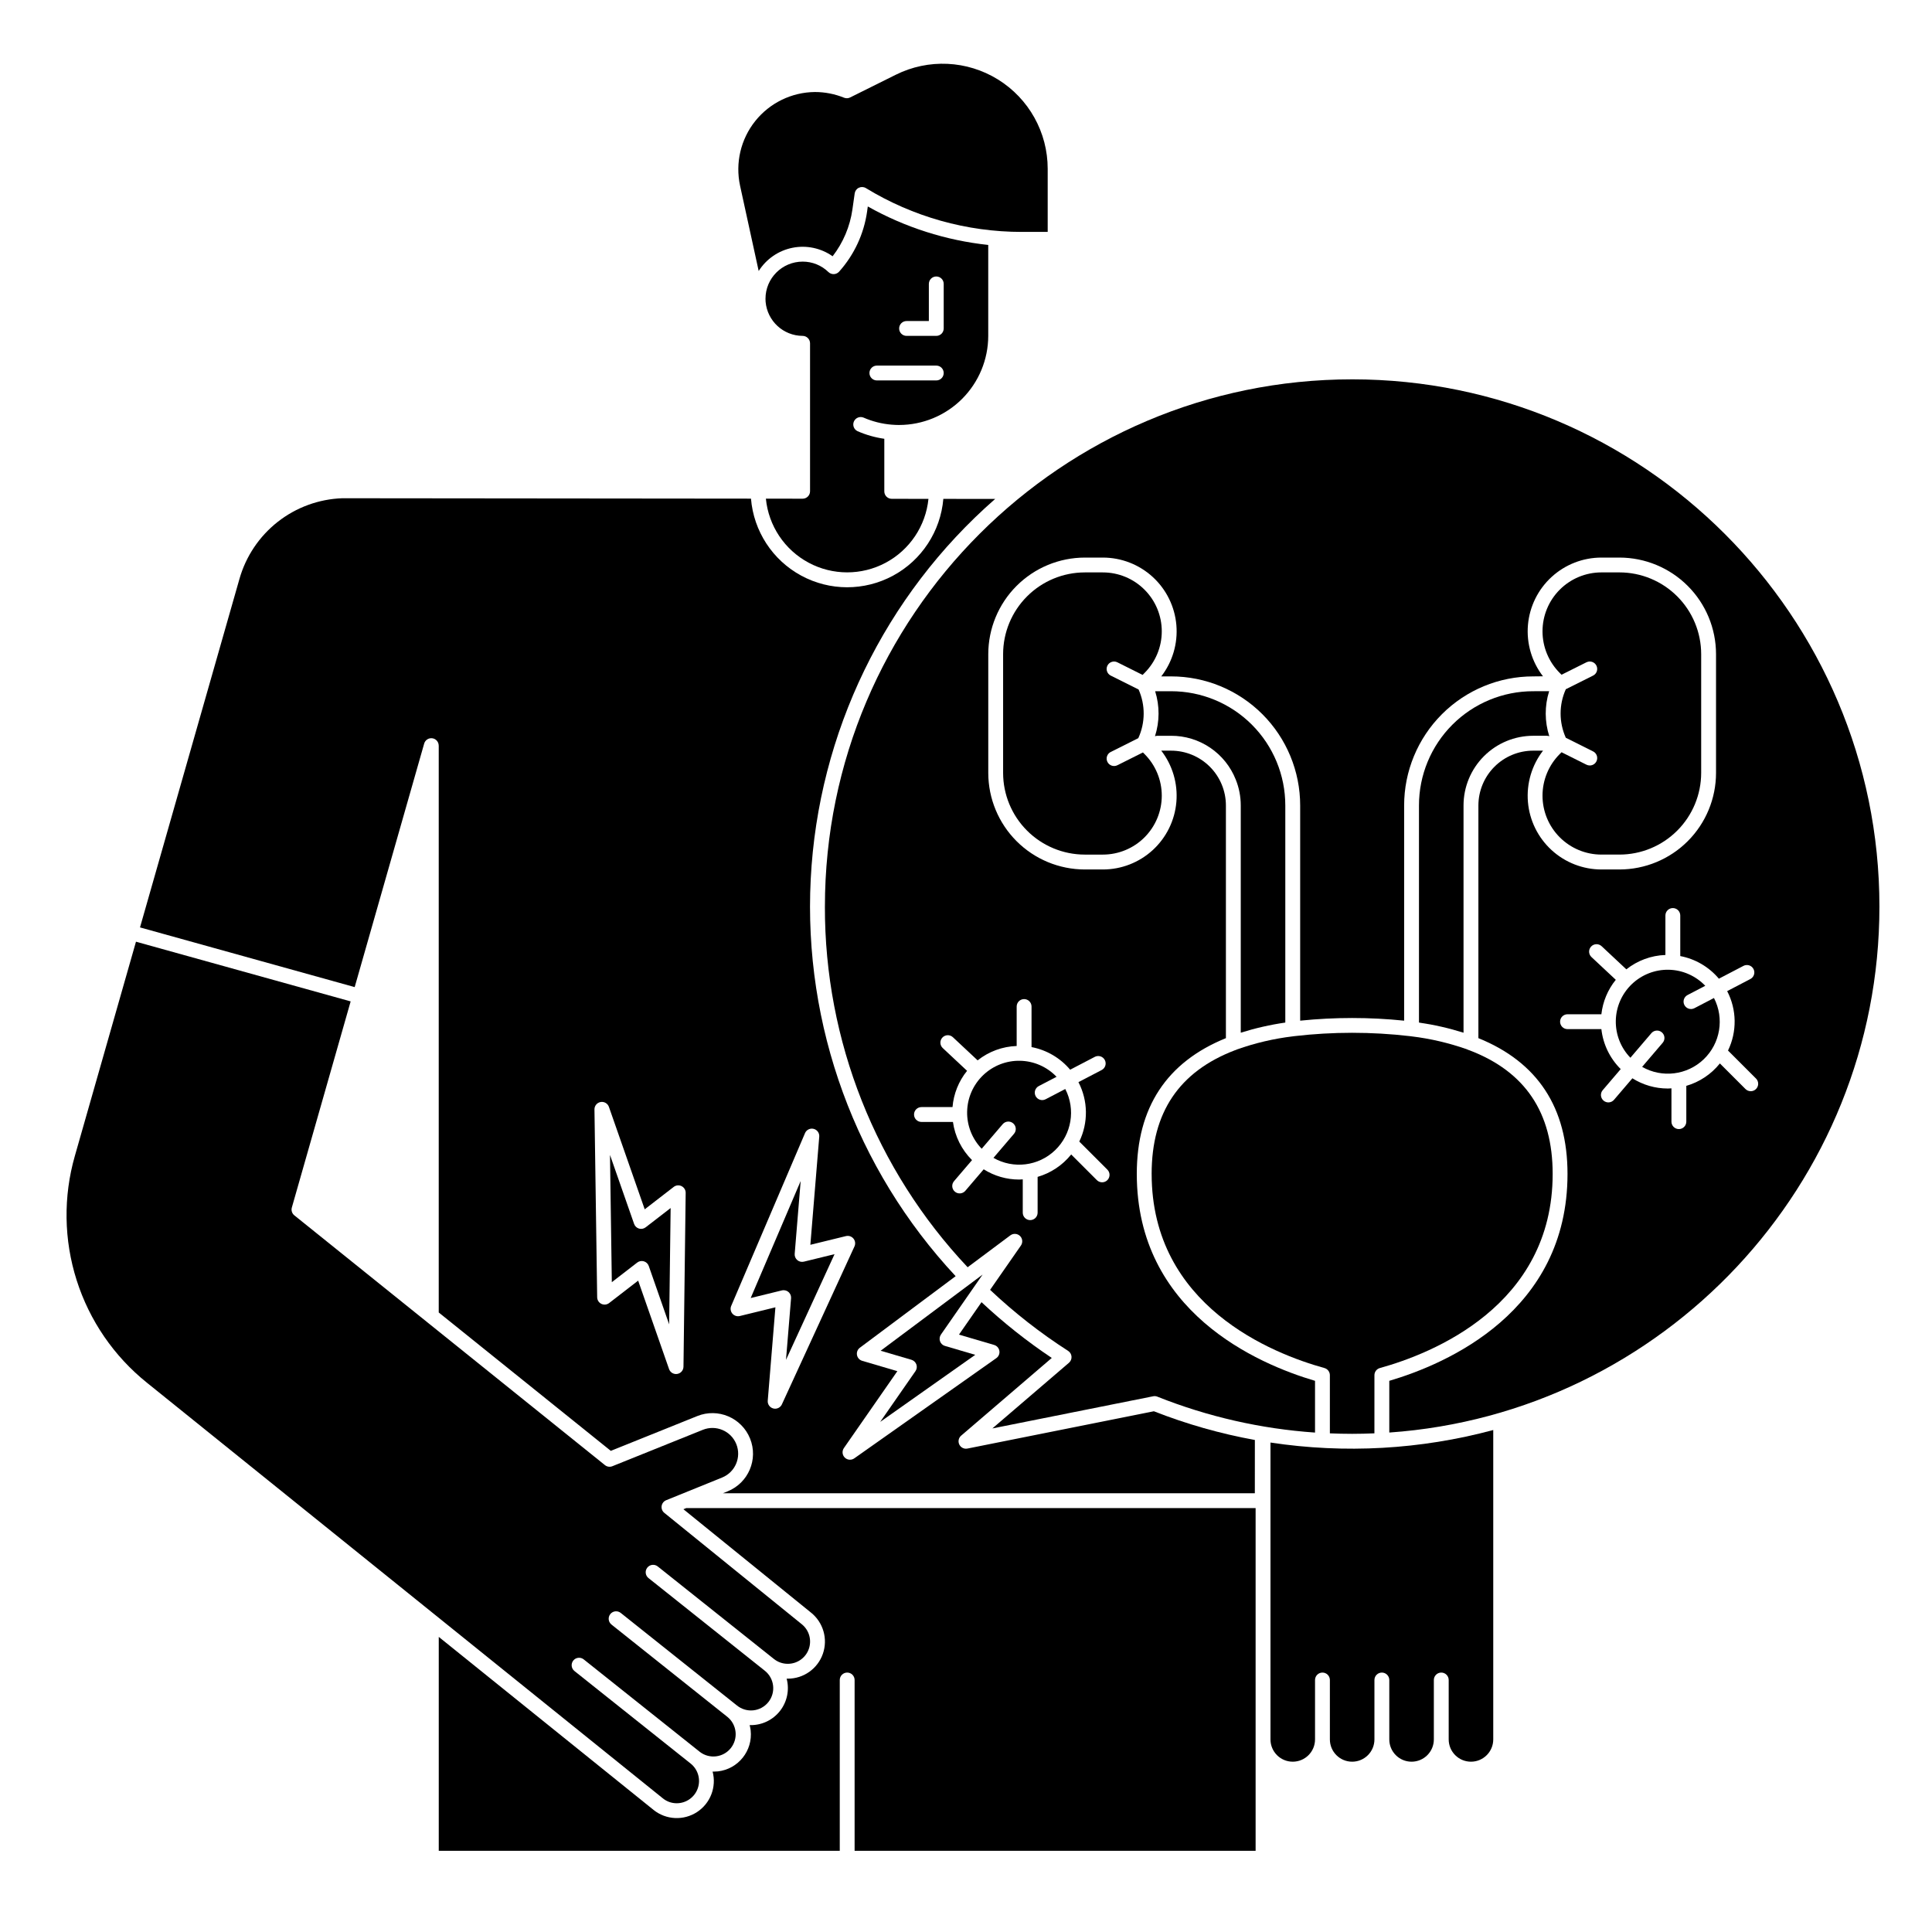
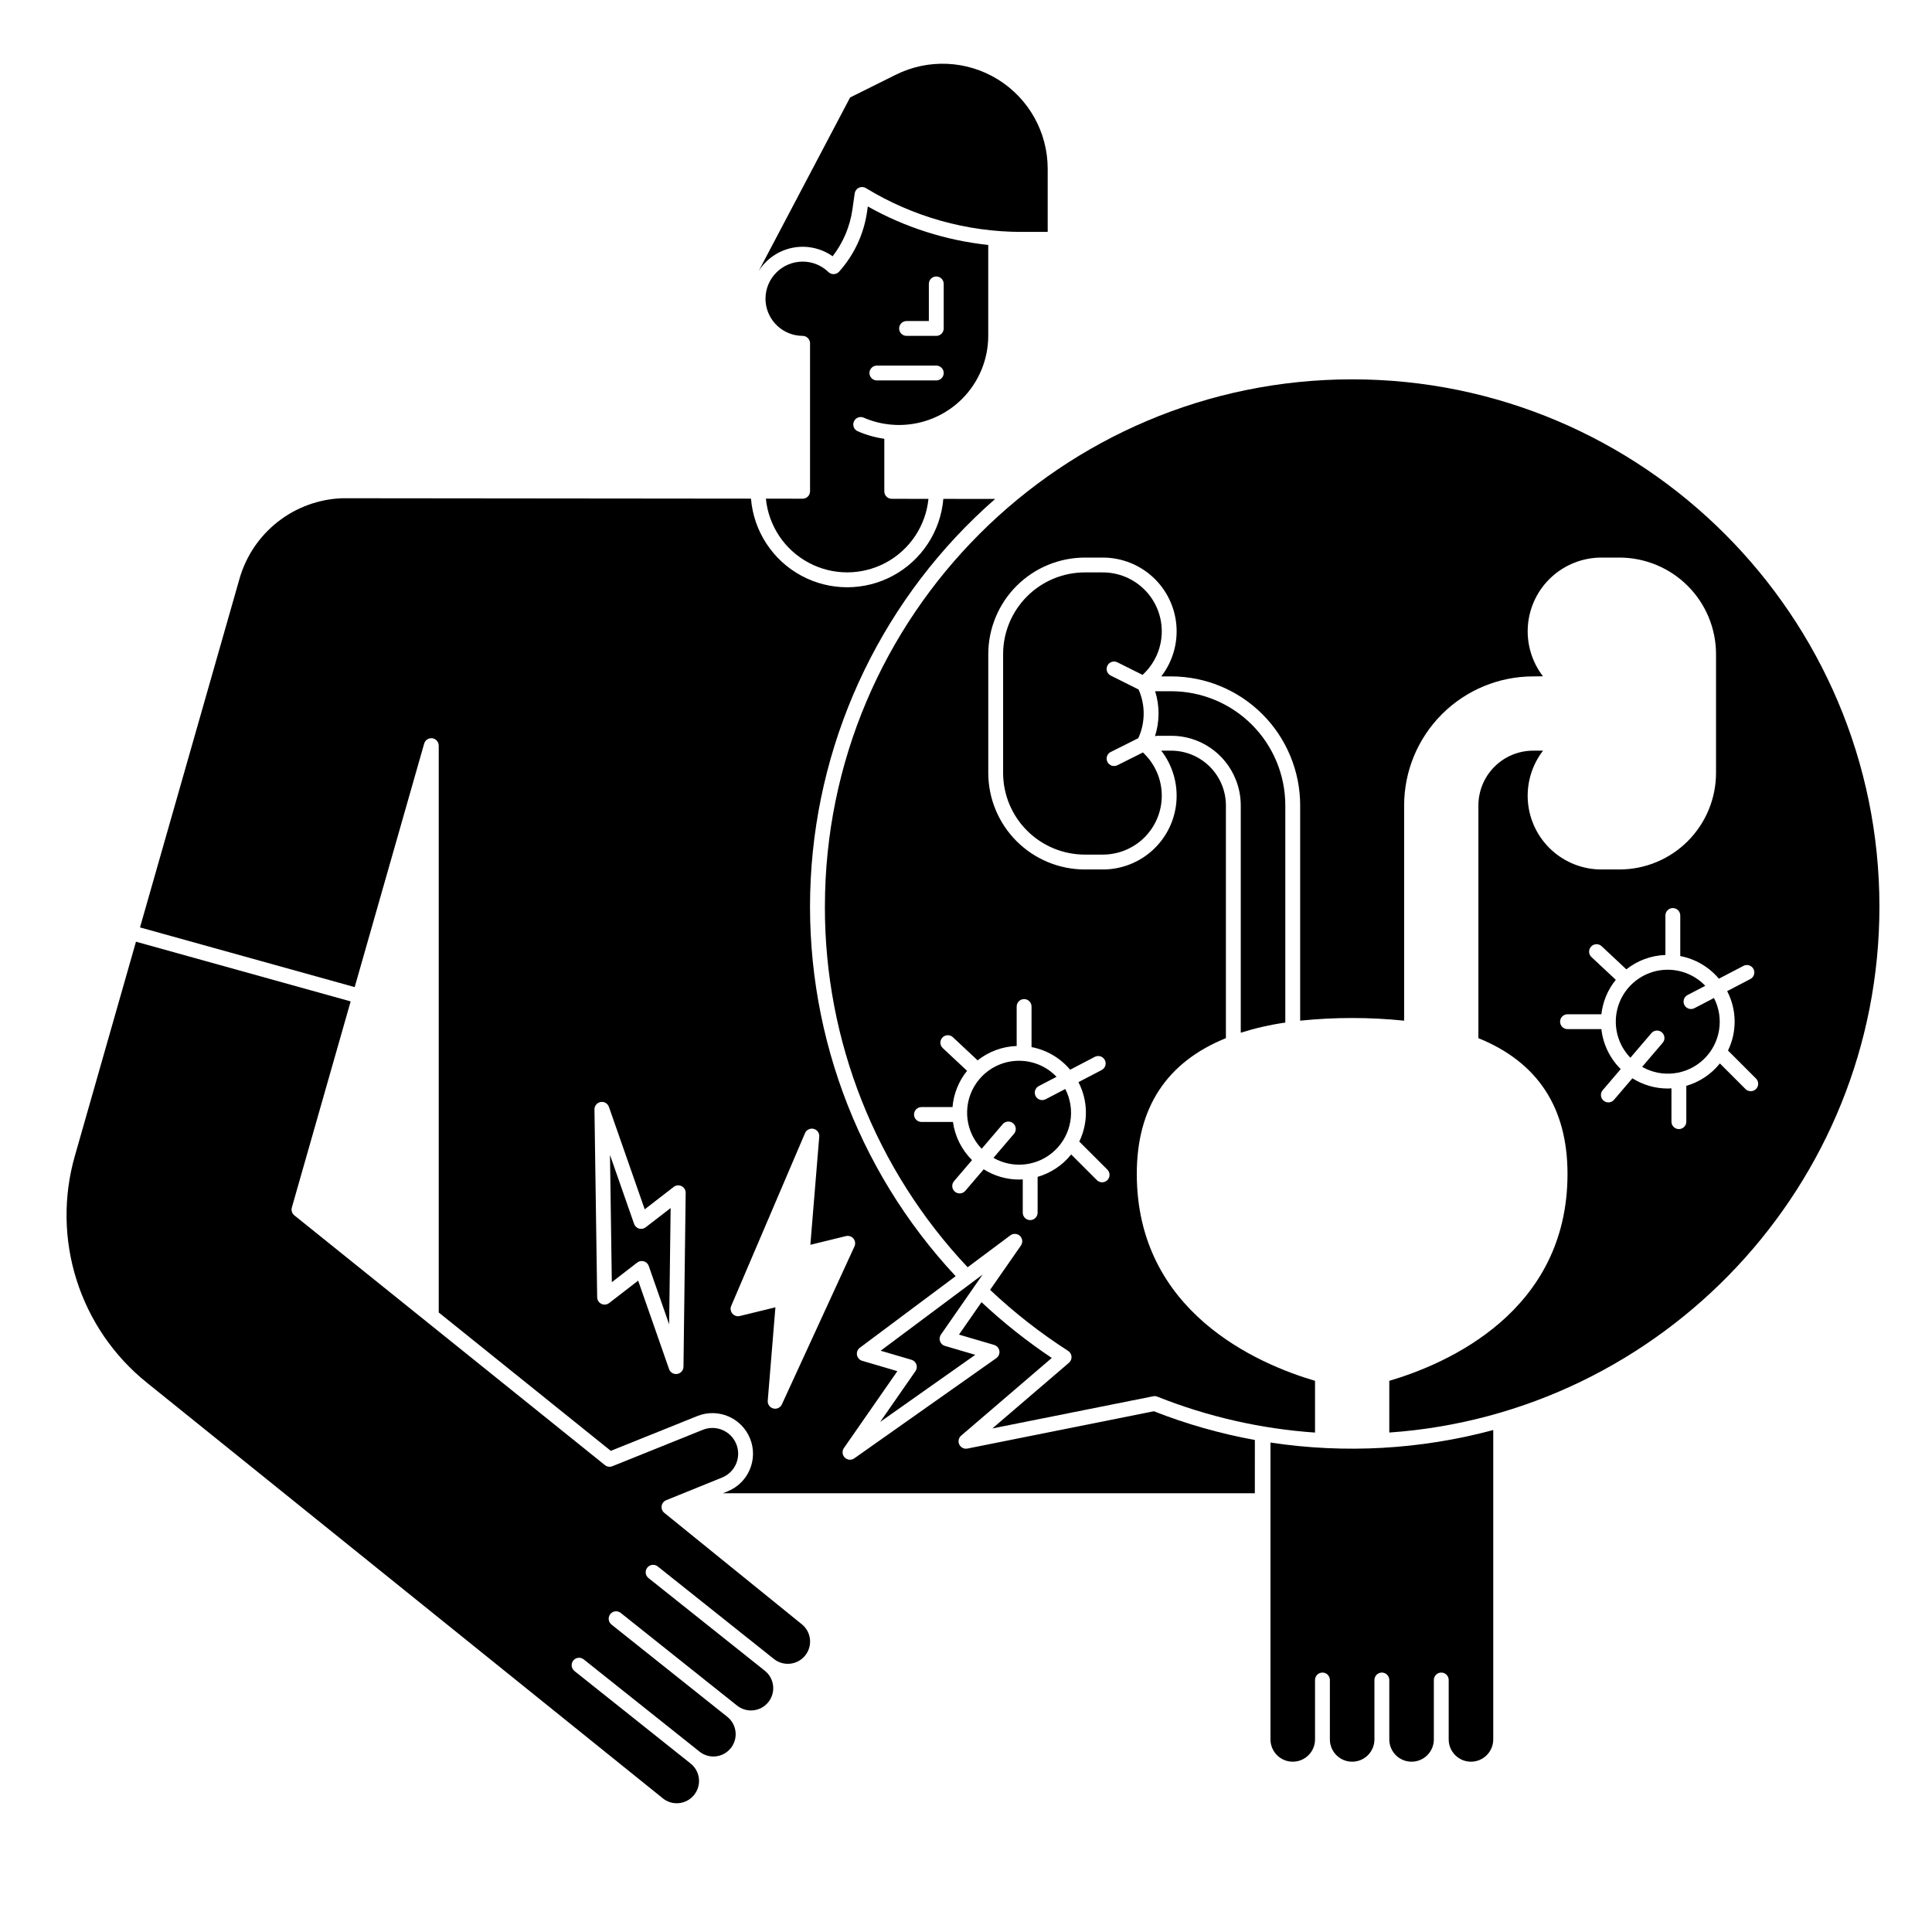
<svg xmlns="http://www.w3.org/2000/svg" fill="#000000" width="800px" height="800px" version="1.1" viewBox="144 144 512 512">
  <g>
    <path d="m256.41 341.06c0.27-0.945 1.191-1.547 2.16-1.41 0.973 0.137 1.691 0.969 1.691 1.949h0.008v150.22l45.602 36.672 22.902-9.215h-0.004c5.508-2.227 11.777 0.438 14 5.945 2.227 5.508-0.434 11.773-5.941 14l-1.254 0.508h140.97l0.008-14.121c-9.148-1.656-18.109-4.207-26.762-7.609l-49.406 9.883c-0.129 0.027-0.258 0.039-0.387 0.039-0.824 0-1.562-0.512-1.848-1.285-0.285-0.773-0.059-1.641 0.566-2.176l24.016-20.59v-0.004c-6.598-4.406-12.824-9.352-18.617-14.777l-5.977 8.598 9.32 2.738c0.723 0.211 1.262 0.82 1.387 1.566 0.125 0.746-0.191 1.496-0.809 1.93l-37.645 26.559c-0.777 0.551-1.844 0.461-2.519-0.211-0.68-0.672-0.773-1.734-0.23-2.519l14.168-20.379-9.32-2.738v-0.004c-0.715-0.207-1.25-0.805-1.379-1.539-0.133-0.734 0.16-1.477 0.758-1.926l25.387-18.965v0.004c-26.523-28.422-40.379-66.383-38.406-105.21 1.977-38.824 19.613-75.184 48.883-100.77l-13.738-0.016c-0.727 8.602-5.746 16.258-13.344 20.359-7.598 4.098-16.75 4.086-24.34-0.031-7.59-4.117-12.586-11.785-13.293-20.391l-52.18-0.051c-31.047-0.031-55.578-0.055-56.125-0.055-6.223 0.223-12.219 2.414-17.117 6.262-4.898 3.848-8.449 9.148-10.145 15.141l-26.348 92.332 56.891 15.82zm81.367 149.02 19.559-45.785v-0.004c0.379-0.887 1.348-1.367 2.285-1.133 0.934 0.23 1.566 1.105 1.488 2.066l-2.356 28.66 9.441-2.309-0.004 0.004c0.734-0.18 1.504 0.078 1.984 0.66s0.586 1.387 0.27 2.074l-19.238 41.863 0.004-0.004c-0.32 0.699-1.02 1.148-1.789 1.148-0.168 0-0.336-0.023-0.5-0.066-0.926-0.242-1.543-1.113-1.461-2.066l2.031-24.738-9.438 2.309c-0.723 0.176-1.484-0.07-1.969-0.641-0.48-0.566-0.602-1.359-0.309-2.043zm-34.613-54.031v-0.004c0.953-0.168 1.883 0.379 2.203 1.289l9.488 27.148 7.688-5.941h-0.004c0.598-0.461 1.406-0.539 2.082-0.203 0.676 0.34 1.102 1.031 1.09 1.785l-0.582 46.066c-0.012 0.957-0.707 1.766-1.652 1.918-0.102 0.02-0.211 0.027-0.316 0.027-0.836 0-1.582-0.531-1.855-1.32l-8.188-23.434-7.688 5.941c-0.59 0.457-1.387 0.539-2.059 0.215-0.672-0.32-1.102-0.996-1.113-1.742l-0.719-49.781c-0.012-0.965 0.676-1.797 1.625-1.965z" />
    <path d="m404.4 481.78-27.02 20.18 8.168 2.398c0.605 0.18 1.09 0.641 1.301 1.234 0.211 0.598 0.121 1.258-0.242 1.777l-9.348 13.449 25.191-17.773-8.035-2.363 0.004 0.004c-0.609-0.176-1.094-0.637-1.305-1.234-0.207-0.598-0.117-1.258 0.242-1.777z" />
    <path d="m323.34 621.88c2.504 0 4.742-1.578 5.574-3.941 0.832-2.367 0.082-4.996-1.871-6.566l-0.023-0.016-30.785-24.52v-0.004c-0.41-0.324-0.672-0.801-0.73-1.316-0.059-0.52 0.09-1.043 0.414-1.449 0.676-0.852 1.918-0.992 2.766-0.316l30.789 24.523 0.02 0.016 0.004 0.004c2.559 1.934 6.191 1.469 8.184-1.043 1.992-2.512 1.617-6.156-0.852-8.207l-30.785-24.523v-0.004c-0.848-0.676-0.988-1.914-0.312-2.766 0.676-0.848 1.914-0.988 2.766-0.312l30.785 24.523c1.223 0.996 2.793 1.461 4.359 1.293 1.57-0.168 3.004-0.957 3.988-2.191 0.98-1.23 1.43-2.809 1.242-4.375-0.184-1.562-0.988-2.992-2.231-3.961l-28.371-22.602-2.414-1.922c-0.852-0.676-0.992-1.914-0.316-2.766 0.676-0.852 1.914-0.992 2.766-0.316l2.324 1.852 28.465 22.672h0.004c1.039 0.832 2.332 1.285 3.664 1.281 2.512 0.008 4.75-1.574 5.582-3.945 0.832-2.371 0.07-5.008-1.898-6.57l-36.402-29.492c-0.543-0.438-0.809-1.129-0.707-1.816 0.102-0.691 0.562-1.273 1.207-1.535l14.809-6.004c3.492-1.41 5.18-5.387 3.766-8.879-1.41-3.488-5.387-5.176-8.875-3.766l-23.969 9.645c-0.664 0.266-1.414 0.152-1.969-0.297l-82.309-66.188c-0.617-0.496-0.875-1.312-0.66-2.074l15.586-54.625-56.891-15.82-16.195 56.758c-3.094 10.793-2.93 22.258 0.473 32.953 3.402 10.699 9.887 20.156 18.645 27.18l136.72 110.14c1.039 0.84 2.332 1.293 3.668 1.289z" />
-     <path d="m476.75 543.66v90.824h-106.27v-45.266c0-1.086-0.879-1.969-1.965-1.969-1.09 0-1.969 0.883-1.969 1.969v45.266h-106.27v-56.691l56.934 45.863v0.004c3.309 2.644 7.945 2.871 11.496 0.562 3.551-2.312 5.223-6.641 4.141-10.738 0.094 0.008 0.191 0.012 0.285 0.008 0.379 0 0.758-0.02 1.133-0.059 5.394-0.621 9.27-5.484 8.668-10.883-0.062-0.465-0.152-0.93-0.266-1.387 0.094 0.008 0.191 0.012 0.285 0.012 3.051 0.008 5.93-1.402 7.797-3.816 1.863-2.414 2.5-5.555 1.719-8.504 0.098 0 0.195 0.012 0.297 0.012v-0.004c4.18 0.012 7.91-2.625 9.297-6.57 1.383-3.949 0.121-8.336-3.148-10.945l-33.801-27.387 0.758-0.305z" />
-     <path d="m351.68 485.92c0.547 0 1.074 0.23 1.445 0.633 0.371 0.406 0.559 0.945 0.516 1.496l-1.344 16.328 12.867-28.012-8.133 1.988c-0.617 0.148-1.266-0.004-1.746-0.414-0.48-0.41-0.734-1.027-0.684-1.66l1.586-19.297-13.246 31.012 8.266-2.023-0.004 0.004c0.156-0.039 0.316-0.055 0.477-0.055z" />
    <path d="m372.83 254.66c2.371 1.039 4.898 1.672 7.477 1.883h0.035c0.641 0.051 1.277 0.086 1.93 0.086l0.004-0.004c6.262-0.008 12.266-2.496 16.691-6.922 4.426-4.43 6.918-10.434 6.926-16.691v-24.098c-11.223-1.199-22.082-4.672-31.918-10.199l-0.184 1.336c-0.84 5.93-3.422 11.477-7.418 15.938-0.355 0.402-0.863 0.637-1.398 0.656-0.535 0.02-1.055-0.184-1.441-0.555-1.828-1.777-4.281-2.769-6.832-2.758-5.434 0.008-9.836 4.41-9.84 9.84 0 0.273 0.008 0.539 0.031 0.805 0.445 5.094 4.695 9.012 9.809 9.035 0.52 0 1.023 0.207 1.391 0.578 0.371 0.367 0.578 0.871 0.578 1.391v39.215c0 0.52-0.207 1.02-0.578 1.391-0.367 0.367-0.871 0.574-1.391 0.574l-9.734-0.012v0.004c0.707 7.191 4.953 13.555 11.32 16.965 6.371 3.414 14.02 3.422 20.398 0.027s10.641-9.75 11.363-16.938l-9.73-0.016c-1.09 0-1.969-0.883-1.969-1.969v-13.941c-2.449-0.348-4.836-1.023-7.098-2.016-0.961-0.457-1.387-1.59-0.961-2.566 0.426-0.973 1.547-1.434 2.535-1.039zm11.422-25.582h5.902v-9.84h0.004c0-1.09 0.879-1.969 1.965-1.969 1.09 0 1.969 0.879 1.969 1.969v11.809c0 0.52-0.207 1.02-0.574 1.391-0.371 0.367-0.871 0.574-1.395 0.574h-7.871c-1.086 0-1.969-0.879-1.969-1.965 0-1.09 0.883-1.969 1.969-1.969zm-7.871 11.809h15.742c1.09 0 1.969 0.879 1.969 1.965 0 1.09-0.879 1.969-1.969 1.969h-15.742c-1.086 0-1.969-0.879-1.969-1.969 0-1.086 0.883-1.965 1.969-1.965z" />
-     <path d="m345.06 215.82c2.016-3.191 5.254-5.418 8.957-6.156 3.703-0.738 7.551 0.074 10.637 2.25 2.797-3.613 4.606-7.894 5.246-12.418l0.602-4.238c0.09-0.656 0.508-1.223 1.105-1.504 0.602-0.285 1.301-0.246 1.867 0.098 12.438 7.594 26.73 11.613 41.305 11.609h6.871v-16.727c0-9.645-4.988-18.602-13.188-23.676-8.195-5.074-18.438-5.547-27.066-1.25l-12.102 6.019-0.004 0.004c-0.5 0.25-1.086 0.273-1.609 0.062-2.445-0.992-5.062-1.504-7.703-1.508-6.168 0.051-11.98 2.879-15.832 7.695-3.848 4.82-5.324 11.113-4.019 17.141z" />
+     <path d="m345.06 215.82c2.016-3.191 5.254-5.418 8.957-6.156 3.703-0.738 7.551 0.074 10.637 2.25 2.797-3.613 4.606-7.894 5.246-12.418l0.602-4.238c0.09-0.656 0.508-1.223 1.105-1.504 0.602-0.285 1.301-0.246 1.867 0.098 12.438 7.594 26.73 11.613 41.305 11.609h6.871v-16.727c0-9.645-4.988-18.602-13.188-23.676-8.195-5.074-18.438-5.547-27.066-1.25l-12.102 6.019-0.004 0.004z" />
    <path d="m312.87 478.59c0.5-0.387 1.156-0.508 1.762-0.328 0.605 0.18 1.09 0.641 1.297 1.238l5.402 15.465 0.395-30.824-6.625 5.117v-0.004c-0.5 0.387-1.156 0.512-1.762 0.332-0.605-0.18-1.09-0.641-1.297-1.238l-6.387-18.277 0.484 33.719z" />
    <path d="m480.69 526.29v78.672c0 3.262 2.641 5.906 5.902 5.906 3.262 0 5.906-2.644 5.906-5.906v-15.742c0-1.086 0.879-1.969 1.965-1.969 1.09 0 1.969 0.883 1.969 1.969v15.742c0 3.262 2.644 5.906 5.906 5.906 3.258 0 5.902-2.644 5.902-5.906v-15.742c0-1.086 0.883-1.969 1.969-1.969 1.086 0 1.969 0.883 1.969 1.969v15.742c0 3.262 2.641 5.906 5.902 5.906s5.906-2.644 5.906-5.906v-15.742c0-1.086 0.879-1.969 1.965-1.969 1.09 0 1.969 0.883 1.969 1.969v15.742c0 3.262 2.644 5.906 5.906 5.906 3.258 0 5.902-2.644 5.902-5.906v-81.992c-19.238 5.176-39.344 6.305-59.039 3.32z" />
    <path d="m404.16 448.43 5.566-6.516c0.707-0.824 1.949-0.922 2.773-0.215 0.828 0.707 0.926 1.949 0.219 2.773l-5.445 6.375c5.289 3.016 11.934 2.195 16.328-2.019 4.398-4.215 5.5-10.82 2.707-16.23l-5.18 2.703v-0.004c-0.461 0.254-1.008 0.305-1.512 0.152-0.504-0.156-0.926-0.504-1.168-0.973-0.242-0.465-0.289-1.012-0.129-1.512 0.164-0.504 0.52-0.918 0.988-1.156l4.691-2.445c-2.523-2.644-6-4.172-9.652-4.246-3.656-0.078-7.191 1.301-9.824 3.836-2.637 2.531-4.156 6.008-4.223 9.664-0.07 3.652 1.32 7.184 3.859 9.812z" />
-     <path d="m550.32 327.18c-8.031-0.004-15.734 3.184-21.414 8.863-5.68 5.68-8.867 13.383-8.863 21.414v57.531c4.004 0.578 7.949 1.477 11.809 2.691v-60.223c0-4.898 1.945-9.594 5.41-13.059 3.461-3.465 8.16-5.41 13.059-5.41h3.602c0.227 0 0.445 0.043 0.656 0.121-1.246-3.879-1.258-8.047-0.039-11.93z" />
    <path d="m593.04 411.18c-0.965 0.504-2.152 0.129-2.656-0.832-0.504-0.965-0.129-2.156 0.836-2.656l4.691-2.445v-0.004c-2.527-2.641-6-4.172-9.656-4.25-3.656-0.078-7.191 1.305-9.828 3.836-2.637 2.535-4.156 6.016-4.223 9.668-0.066 3.656 1.324 7.188 3.867 9.816l5.566-6.516h-0.004c0.707-0.824 1.949-0.922 2.777-0.215 0.824 0.707 0.922 1.949 0.215 2.773l-5.445 6.375c5.293 3.019 11.938 2.195 16.332-2.019 4.398-4.215 5.496-10.82 2.707-16.23z" />
    <path d="m502.34 244.53c-77.047 0-139.73 62.68-139.73 139.73h-0.004c-0.066 35.523 13.469 69.723 37.828 95.574l11.324-8.457h0.004c0.773-0.574 1.848-0.508 2.543 0.164 0.691 0.668 0.797 1.742 0.25 2.535l-8.168 11.746c6.375 6.023 13.301 11.441 20.68 16.18 0.523 0.336 0.855 0.898 0.898 1.52 0.043 0.621-0.207 1.223-0.68 1.629l-20.293 17.398 42.594-8.52h0.004c0.371-0.078 0.758-0.043 1.113 0.098 13.352 5.32 27.453 8.531 41.793 9.52v-13.711c-15.309-4.512-47.234-18.32-47.234-54.828 0-17.605 7.93-29.629 23.617-35.988v-61.652c0-3.856-1.531-7.551-4.258-10.277-2.727-2.727-6.422-4.258-10.277-4.258h-2.598c2.992 3.875 4.422 8.734 4.004 13.609-0.418 4.879-2.648 9.422-6.258 12.734-3.606 3.309-8.324 5.144-13.219 5.144h-4.785c-6.785-0.008-13.289-2.703-18.086-7.5-4.793-4.797-7.492-11.301-7.5-18.082v-31.488c0.008-6.785 2.707-13.289 7.5-18.082 4.797-4.797 11.301-7.496 18.086-7.504h4.785c4.894 0 9.613 1.836 13.219 5.144 3.609 3.312 5.84 7.856 6.258 12.734 0.418 4.879-1.012 9.734-4.004 13.609h2.598c9.078-0.004 17.781 3.602 24.199 10.016 6.414 6.418 10.02 15.125 10.016 24.199v57.02c9.16-0.941 18.391-0.941 27.551 0v-57.02c-0.004-9.074 3.602-17.781 10.02-24.199 6.418-6.414 15.121-10.02 24.195-10.016l2.578-0.027c-2.981-3.875-4.402-8.73-3.981-13.605 0.422-4.871 2.656-9.41 6.262-12.715 3.606-3.309 8.32-5.141 13.215-5.141h4.785c6.781 0.008 13.285 2.707 18.082 7.504 4.797 4.793 7.492 11.297 7.5 18.082v31.488c-0.008 6.781-2.703 13.285-7.5 18.082-4.797 4.797-11.301 7.492-18.082 7.5h-4.785c-4.898 0-9.617-1.836-13.223-5.144-3.606-3.312-5.84-7.856-6.258-12.734-0.414-4.875 1.012-9.734 4.004-13.609h-2.598c-3.856 0-7.551 1.531-10.277 4.258-2.723 2.727-4.254 6.422-4.258 10.277v61.652c15.688 6.359 23.617 18.383 23.617 35.988 0 36.508-31.922 50.312-47.23 54.828v13.703c72.473-5.066 129.89-65.641 129.89-139.38 0-77.047-62.68-139.73-139.73-139.73zm-88.91 176.67v-10.461c0-1.086 0.883-1.969 1.969-1.969 1.086 0 1.969 0.883 1.969 1.969v10.75c4 0.762 7.613 2.879 10.234 5.996l6.496-3.387h-0.004c0.465-0.254 1.012-0.309 1.52-0.156 0.504 0.152 0.93 0.504 1.172 0.973 0.246 0.469 0.293 1.016 0.129 1.52-0.164 0.504-0.523 0.918-1 1.156l-6.117 3.191v-0.004c2.562 4.918 2.641 10.758 0.223 15.746l7.422 7.418h-0.004c0.383 0.367 0.598 0.871 0.602 1.398s-0.203 1.035-0.574 1.41c-0.375 0.371-0.883 0.582-1.41 0.574-0.527-0.004-1.031-0.219-1.398-0.598l-6.781-6.781c-2.285 2.848-5.391 4.922-8.898 5.941v9.488c0 1.086-0.883 1.969-1.969 1.969-1.086 0-1.969-0.883-1.969-1.969v-8.832c-0.324 0.02-0.645 0.051-0.977 0.051h0.004c-3.32 0-6.57-0.941-9.379-2.715l-4.871 5.703c-0.707 0.824-1.949 0.922-2.773 0.219-0.828-0.707-0.926-1.949-0.219-2.777l4.769-5.582c-2.746-2.727-4.523-6.281-5.055-10.113h-8.344c-1.086 0-1.969-0.883-1.969-1.969s0.883-1.969 1.969-1.969h8.23c0.293-3.519 1.637-6.867 3.856-9.613l-6.445-6.031c-0.797-0.742-0.836-1.988-0.094-2.781 0.742-0.797 1.988-0.836 2.781-0.094l6.559 6.137c2.953-2.348 6.582-3.68 10.348-3.809zm194.53 11.98c-0.523 0-1.023-0.207-1.391-0.578l-6.781-6.781c-2.285 2.852-5.391 4.926-8.898 5.941v9.488c0 1.086-0.883 1.969-1.969 1.969-1.086 0-1.969-0.883-1.969-1.969v-8.828c-0.324 0.02-0.648 0.051-0.977 0.051l0.004-0.004c-3.32 0-6.57-0.941-9.379-2.711l-4.871 5.703c-0.707 0.824-1.949 0.922-2.773 0.215-0.828-0.707-0.926-1.949-0.219-2.773l4.769-5.582c-2.867-2.844-4.676-6.582-5.125-10.594h-8.973c-1.086 0-1.969-0.883-1.969-1.969 0-1.086 0.883-1.969 1.969-1.969h8.973c0.375-3.344 1.699-6.516 3.82-9.133l-6.449-6.031c-0.793-0.742-0.836-1.988-0.09-2.781 0.742-0.793 1.984-0.836 2.781-0.094l6.559 6.137c2.953-2.344 6.578-3.68 10.348-3.809v-10.461c0-1.09 0.883-1.969 1.969-1.969 1.086 0 1.969 0.879 1.969 1.969v10.75c4 0.762 7.613 2.879 10.234 5.996l6.496-3.387h-0.004c0.465-0.25 1.008-0.305 1.512-0.152 0.504 0.156 0.926 0.504 1.168 0.973 0.246 0.469 0.293 1.012 0.129 1.516-0.16 0.5-0.516 0.914-0.988 1.152l-6.117 3.191c2.562 4.918 2.641 10.758 0.223 15.746l7.418 7.418c0.562 0.562 0.73 1.41 0.426 2.144s-1.02 1.215-1.816 1.215z" />
    <path d="m471.49 350.6c0.879 2.18 1.324 4.508 1.324 6.859v60.223-0.004c3.856-1.211 7.805-2.113 11.805-2.688v-57.531c0.004-8.031-3.184-15.734-8.863-21.414-5.68-5.68-13.383-8.867-21.414-8.863h-4.215c1.219 3.883 1.203 8.051-0.043 11.93 0.211-0.078 0.434-0.121 0.656-0.121h3.602c3.695-0.016 7.309 1.086 10.367 3.16 3.059 2.07 5.422 5.016 6.781 8.449z" />
    <path d="m440.12 319.52 6.68 3.34 0.508-0.508v-0.004c2.93-2.926 4.574-6.898 4.574-11.039s-1.645-8.113-4.574-11.039c-2.926-2.93-6.898-4.574-11.039-4.574h-4.785c-5.742 0.004-11.242 2.289-15.301 6.348-4.059 4.059-6.344 9.559-6.348 15.301v31.488c0.004 5.738 2.289 11.242 6.348 15.297 4.059 4.059 9.559 6.344 15.301 6.348h4.785c4.141 0 8.113-1.645 11.039-4.57 2.93-2.93 4.574-6.902 4.574-11.043s-1.645-8.109-4.574-11.039l-0.418-0.418-6.773 3.387h0.004c-0.973 0.488-2.156 0.094-2.641-0.879-0.488-0.973-0.094-2.152 0.879-2.641l7.301-3.652c1.875-4.086 1.902-8.785 0.078-12.895l-7.379-3.688h-0.004c-0.973-0.488-1.363-1.668-0.879-2.641 0.484-0.973 1.668-1.367 2.641-0.879z" />
-     <path d="m449.2 455.1c0 35 32.02 47.637 45.789 51.445 0.852 0.238 1.441 1.012 1.441 1.898v15.41c1.961 0.082 3.93 0.129 5.902 0.129 1.973 0 3.945-0.051 5.902-0.133l0.004-15.406c0-0.887 0.59-1.66 1.445-1.898 13.766-3.809 45.789-16.445 45.789-51.445 0-16.262-7.269-27.113-22.059-32.766-0.195-0.043-0.379-0.117-0.547-0.215-4.789-1.699-9.754-2.867-14.801-3.473-0.152 0-0.309-0.023-0.457-0.059-10.148-1.18-20.402-1.18-30.551 0-0.148 0.035-0.301 0.059-0.453 0.059-5.047 0.605-10.012 1.773-14.801 3.473-0.172 0.098-0.355 0.172-0.547 0.215-14.789 5.652-22.059 16.504-22.059 32.766z" />
-     <path d="m565.31 346.86c-0.305 0-0.609-0.07-0.879-0.207l-6.602-3.301-0.473 0.469c-2.93 2.926-4.574 6.898-4.574 11.039s1.645 8.113 4.574 11.039c2.926 2.93 6.898 4.574 11.039 4.574h4.785c5.738-0.004 11.242-2.289 15.301-6.348 4.059-4.055 6.34-9.559 6.348-15.297v-31.488c-0.008-5.742-2.289-11.242-6.348-15.301-4.059-4.059-9.562-6.344-15.301-6.348h-4.785c-4.144 0-8.113 1.645-11.043 4.574-2.926 2.926-4.57 6.898-4.57 11.039s1.645 8.113 4.57 11.039l0.473 0.469 6.602-3.301v0.004c0.973-0.488 2.156-0.094 2.641 0.879 0.488 0.973 0.094 2.152-0.879 2.641l-7.231 3.617c-1.84 4.09-1.84 8.77 0 12.863l7.231 3.617v-0.004c0.816 0.41 1.246 1.324 1.035 2.215-0.211 0.887-1.004 1.516-1.914 1.516z" />
  </g>
</svg>